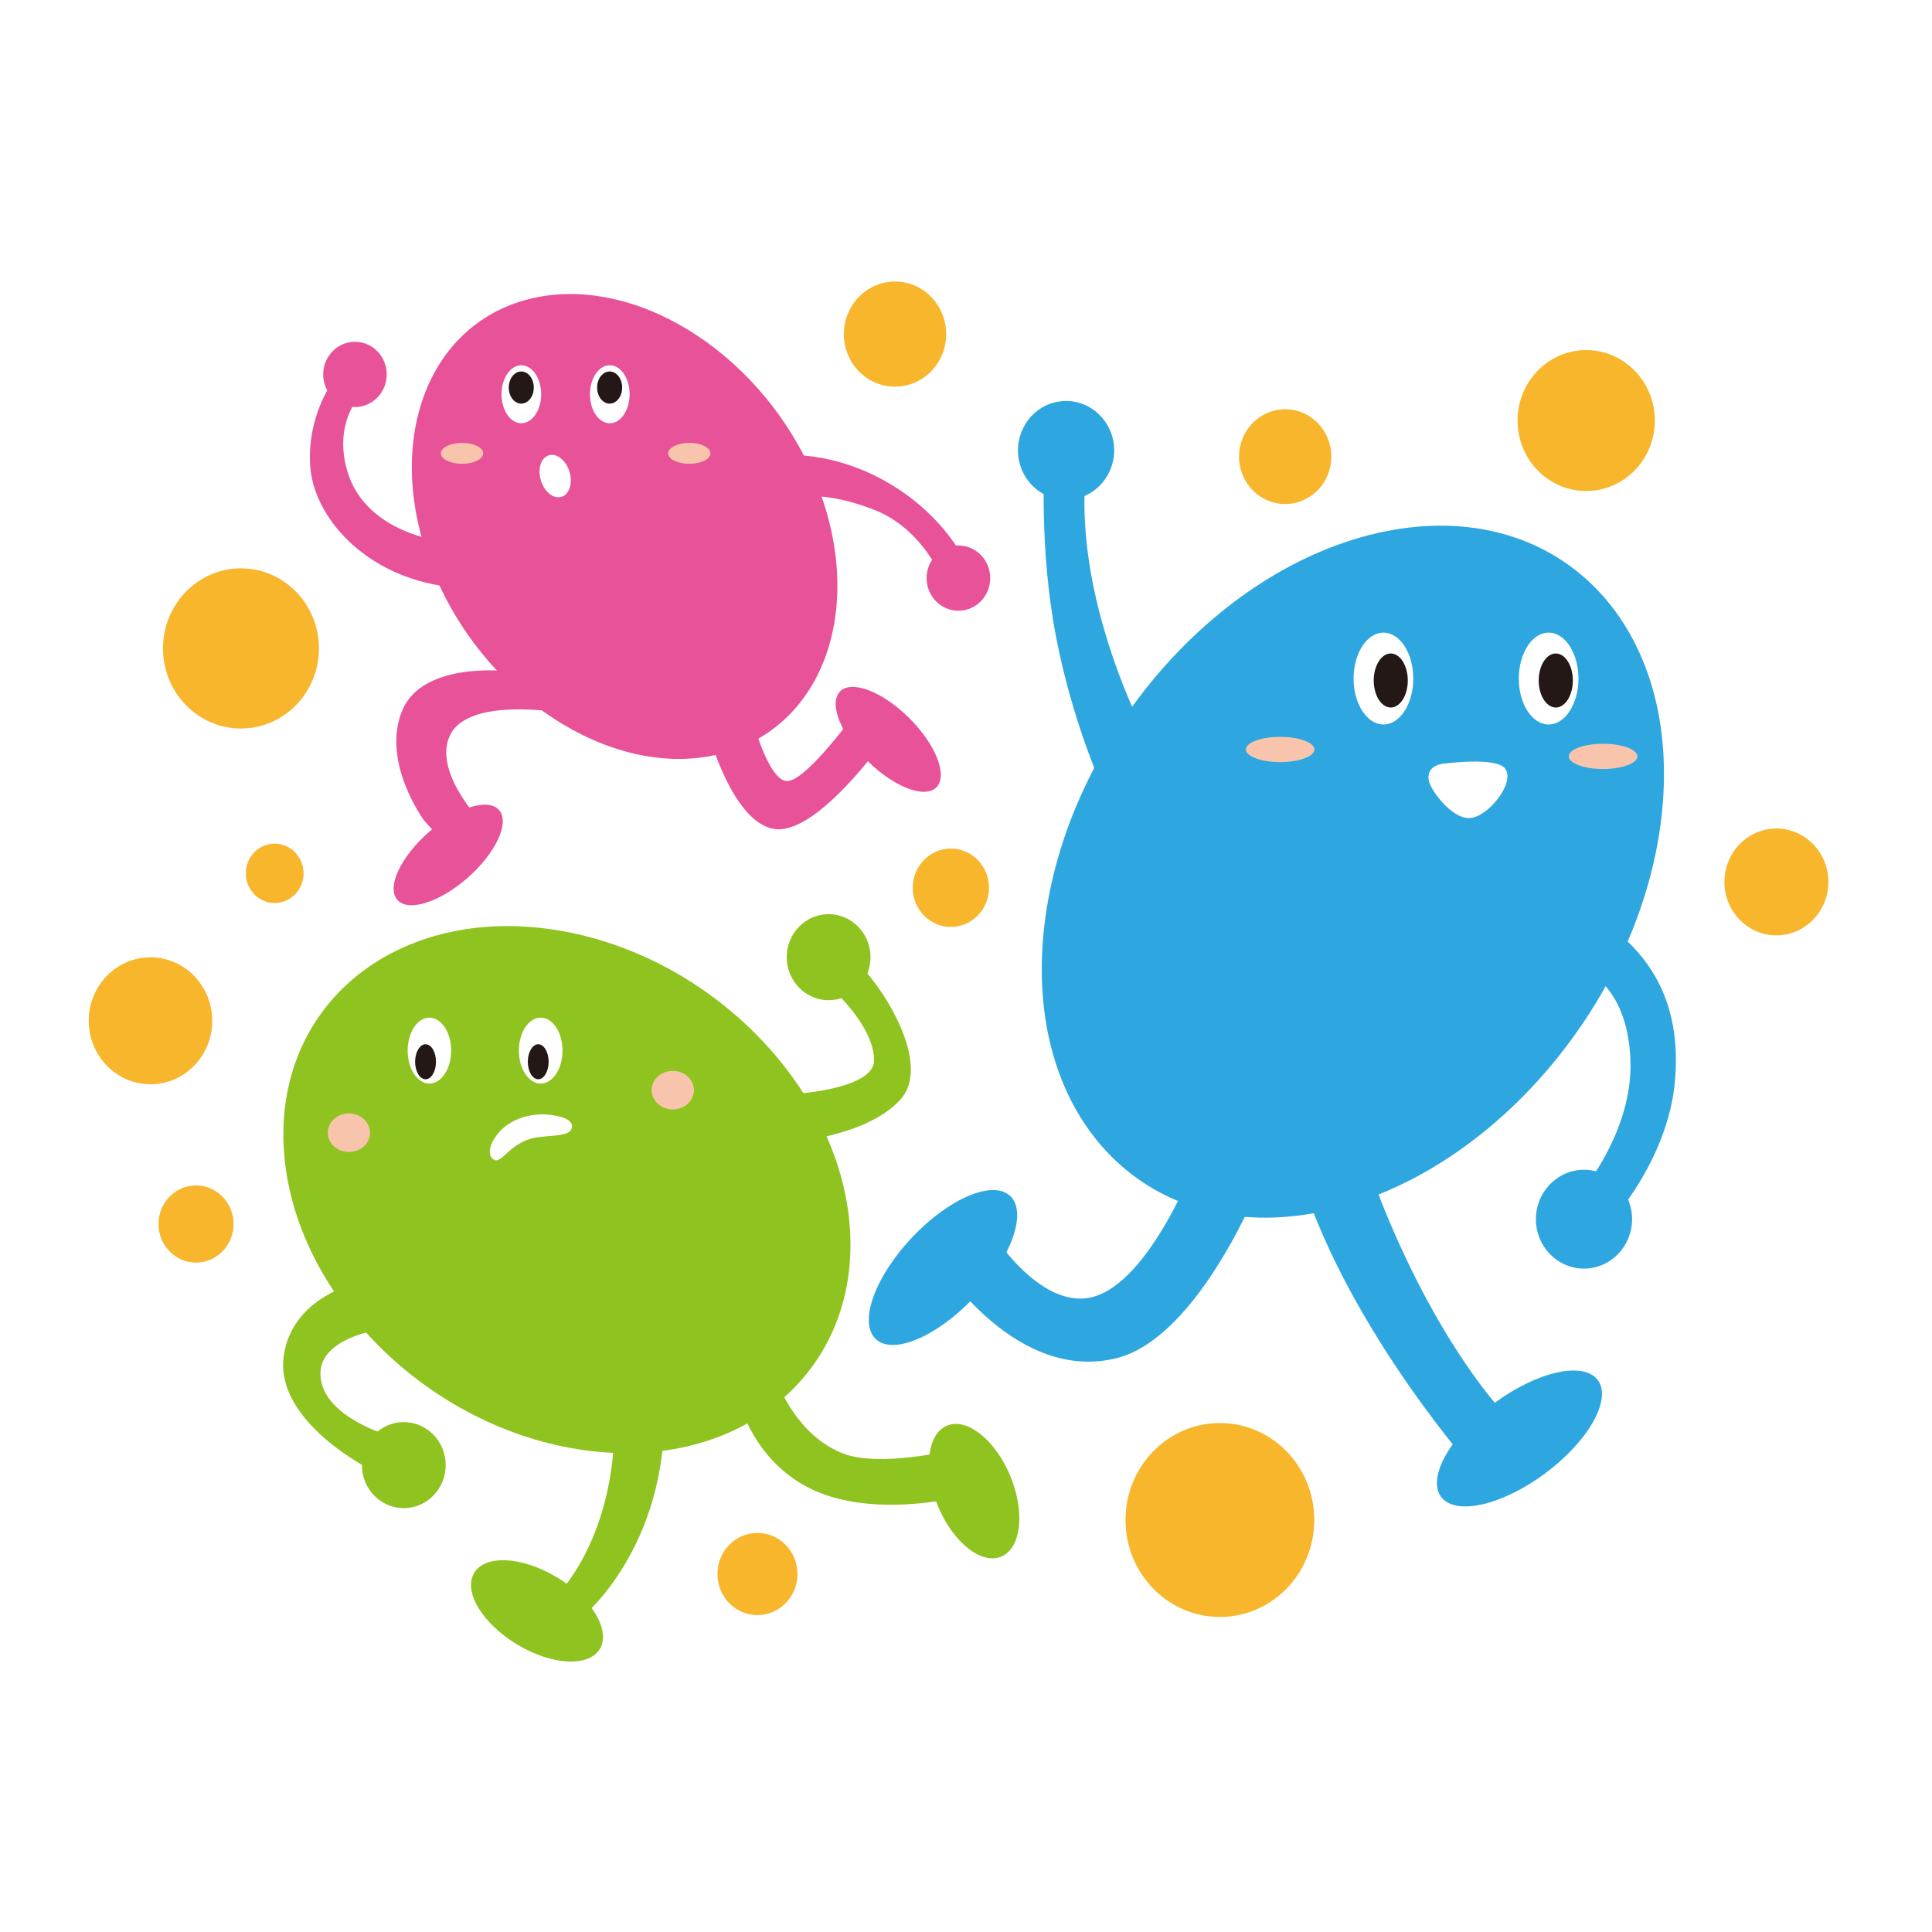
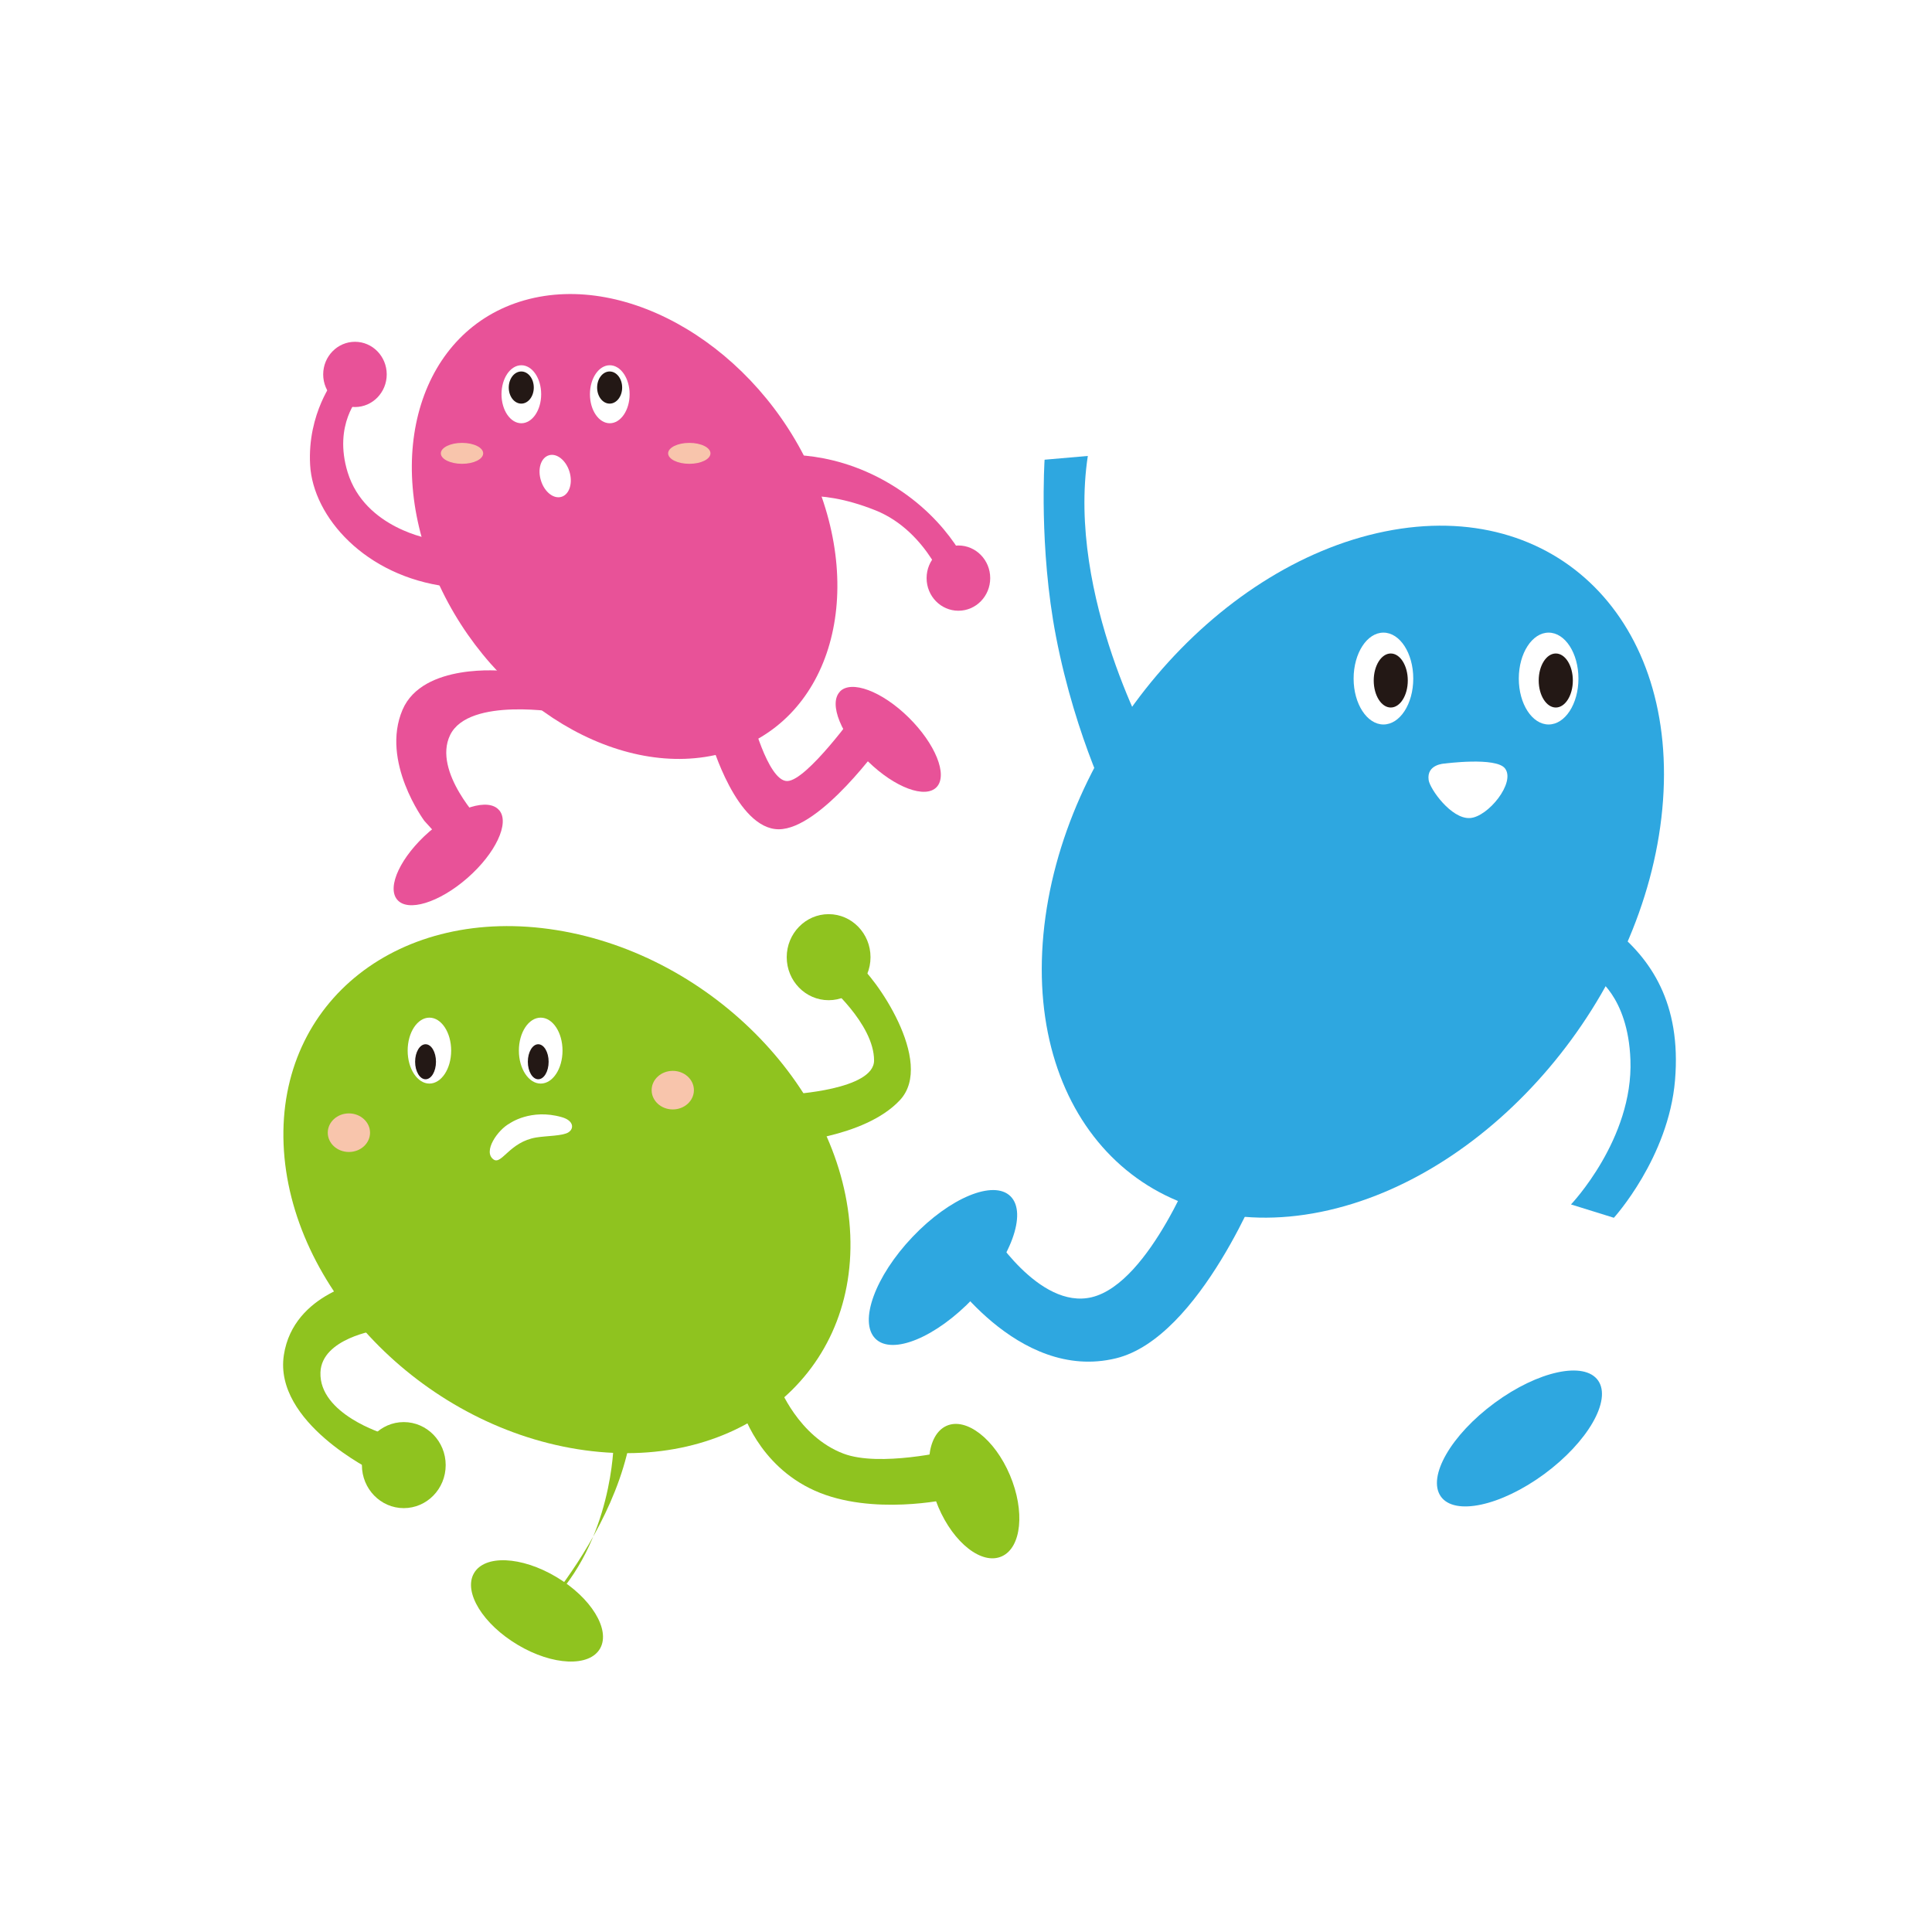
<svg xmlns="http://www.w3.org/2000/svg" viewBox="0 0 282.46 282.46">
  <defs>
    <style>.e{fill:#f8c5ac}.f{fill:#f8b62d}.g{fill:#e85298}.h{fill:#8fc31f}.i{fill:#231815}.j{fill:#2ea7e0}</style>
  </defs>
  <g id="b">
    <g id="c">
      <g>
        <g>
          <g>
            <path class="h" d="M124.31 180.56c-.85-20.96-20.08-40.92-42.96-44.58-22.88-3.67-40.74 10.35-39.89 31.31.85 20.96 20.09 40.92 42.96 44.58 22.88 3.67 40.74-10.35 39.89-31.31m-45.26-31.78c1.76 0 3.19 2.16 3.19 4.82s-1.43 4.82-3.19 4.82-3.19-2.16-3.19-4.82 1.43-4.82 3.19-4.82m-16.27 9.64c-1.76 0-3.18-2.16-3.18-4.82s1.43-4.82 3.18-4.82 3.18 2.16 3.18 4.82-1.43 4.82-3.18 4.82m20.31 7.14c-.89.53-3.15.49-4.69.74-3.91.64-5.07 4.07-6.25 3.21-1.6-1.15.63-4.34 2.37-5.27 0 0 3.08-2.21 7.61-.91 1.77.5 1.83 1.7.95 2.23" />
            <path class="h" d="M53.73 187.15s-10.82 1.74-12.23 10.96c-1.51 9.87 13.11 16.98 13.11 16.98l1.6-5.44s-9.58-2.88-9.36-9.01c.18-4.99 8.3-6.18 8.3-6.18l-1.42-7.32z" />
-             <path class="h" d="M65.16 214.2c0 3.48-2.75 6.29-6.13 6.29s-6.12-2.82-6.12-6.29 2.74-6.29 6.12-6.29 6.13 2.81 6.13 6.29m62.11-74.26c0-3.47-2.74-6.29-6.12-6.29s-6.13 2.82-6.13 6.29 2.74 6.29 6.13 6.29 6.12-2.81 6.12-6.29m-37.56 71.09s-.11 14.33-9.55 23.61l4.49 2.2s12.12-9.37 12.49-29.21l-7.43 3.4z" />
+             <path class="h" d="M65.16 214.2c0 3.48-2.75 6.29-6.13 6.29s-6.12-2.82-6.12-6.29 2.74-6.29 6.12-6.29 6.13 2.81 6.13 6.29m62.11-74.26c0-3.47-2.74-6.29-6.12-6.29s-6.13 2.82-6.13 6.29 2.74 6.29 6.13 6.29 6.12-2.81 6.12-6.29m-37.56 71.09s-.11 14.33-9.55 23.61s12.12-9.37 12.49-29.21l-7.43 3.4z" />
            <path class="h" d="M81.31 230.54c5.1 3.02 7.98 7.71 6.43 10.46-1.55 2.75-6.94 2.52-12.03-.51-5.1-3.03-7.98-7.71-6.43-10.46 1.55-2.75 6.93-2.52 12.03.51m27.15-24.51s2.29 8.17 10.67 11.91c8.38 3.74 19.53 1.23 19.53 1.23l.26-7.1s-10.3 2.45-15.58.46c-6.67-2.51-9.47-9.93-9.47-9.93l-5.4 3.43z" />
            <path class="h" d="M147.65 215.66c2.23 5.27 1.7 10.59-1.19 11.88-2.89 1.3-7.03-1.93-9.27-7.2-2.23-5.27-1.7-10.58 1.19-11.88 2.89-1.29 7.04 1.93 9.27 7.2m-33.05-48.57s11.73-.64 16.96-6.24c5.24-5.59-3.77-18.29-6.28-20.01l-4.4 3.01s6.91 5.81 6.91 11.19c0 4.3-12.15 4.95-12.15 4.95l-1.05 7.1z" />
          </g>
          <g>
            <g>
              <path class="g" d="M118.76 69.18C110.67 50.91 91.83 39.6 76.68 43.9c-15.16 4.31-20.89 22.61-12.8 40.87 8.08 18.27 26.92 29.58 42.08 25.27 15.16-4.3 20.88-22.61 12.8-40.87m-42.54-7.29c-1.6 0-2.9-1.9-2.9-4.24s1.3-4.24 2.9-4.24 2.9 1.9 2.9 4.24-1.3 4.24-2.9 4.24m5.91 10.74c-1.14.39-2.5-.65-3.03-2.32-.54-1.67-.05-3.33 1.1-3.72 1.14-.39 2.5.65 3.04 2.32.53 1.67.04 3.33-1.1 3.72m7.01-10.74c-1.6 0-2.9-1.9-2.9-4.24s1.3-4.24 2.9-4.24 2.9 1.9 2.9 4.24-1.3 4.24-2.9 4.24" />
              <path class="g" d="M63.08 78.82s-9.71-1.52-12.25-9.76c-2.15-7 1.69-11.05 1.69-11.05l-3.59-2.62s-4.01 4.99-3.59 12.58c.42 7.59 8.03 16.27 20.06 17.79l-2.32-6.94zm10.54 19.27s-11.81-1.24-14.77 5.68c-3.24 7.58 3.19 16.24 3.19 16.24l3.59 3.96 4.83-3.71s-7.26-7.42-4.65-12.8c2.75-5.64 16.26-3.25 16.26-3.25l-8.46-6.11zM104 108.51s3.69 12.73 9.85 12.73 15.18-12.73 15.18-12.73l-3.69-4.64s-7.39 10.32-10.26 10.32-5.34-9.89-5.34-9.89l-5.74 4.21zm9.41-41.91s8.95-1.27 18.47 5.27c8.21 5.64 10.47 12.86 10.47 12.86l-3.69 1.9s-2.87-8.9-10.67-12.02c-9.02-3.6-13.75-1.47-13.75-1.47l-.82-6.53z" />
            </g>
            <path class="g" d="M56.54 54.74c0 2.63-2.08 4.77-4.64 4.77s-4.65-2.14-4.65-4.77 2.08-4.77 4.65-4.77 4.64 2.14 4.64 4.77m88.23 29.78c0 2.64-2.08 4.77-4.65 4.77s-4.65-2.13-4.65-4.77 2.08-4.77 4.65-4.77 4.65 2.14 4.65 4.77M73 118.47c1.54 1.86-.55 6.3-4.67 9.9-4.13 3.61-8.73 5.02-10.27 3.15-1.55-1.86.55-6.3 4.67-9.9 4.13-3.6 8.72-5.02 10.26-3.15m49.78-17.34c1.65-1.77 6.16-.09 10.07 3.76 3.91 3.85 5.75 8.4 4.11 10.17-1.65 1.77-6.15.08-10.07-3.76-3.91-3.85-5.75-8.4-4.1-10.16" />
          </g>
          <g>
            <path class="j" d="M202.47 77.7c-24.99 5.06-47.34 31.43-49.92 58.9-2.58 27.47 15.58 45.64 40.56 40.58 24.99-5.06 47.34-31.43 49.92-58.9 2.59-27.47-15.57-45.64-40.56-40.58m-.21 28.22c-2.4 0-4.36-3.01-4.36-6.71s1.95-6.72 4.36-6.72 4.36 3.01 4.36 6.72-1.95 6.71-4.36 6.71m12.63 13.68c-2.73.15-5.84-4.27-6.02-5.55-.34-2.35 2.36-2.42 2.36-2.42s7.49-.99 8.8.71c1.6 2.06-2.49 7.12-5.13 7.26m11.51-13.68c-2.41 0-4.36-3.01-4.36-6.71s1.95-6.72 4.36-6.72 4.36 3.01 4.36 6.72-1.96 6.71-4.36 6.71" />
            <path class="j" d="M233.1 142.71s4.93 2.83 5.27 12.25c.43 11.57-8.69 21.13-8.69 21.13l6.27 1.95s7.99-8.78 8.94-20.11c.95-11.33-3.61-17.77-8.94-22.06l-2.85 6.83z" />
-             <path class="j" d="M238.61 178.25c0 3.99-3.15 7.22-7.03 7.22s-7.03-3.23-7.03-7.22 3.15-7.23 7.03-7.23 7.03 3.23 7.03 7.23M162.73 64.29c.83 3.9-1.57 7.75-5.37 8.61-3.79.85-7.54-1.61-8.37-5.51-.83-3.89 1.57-7.75 5.36-8.6 3.79-.86 7.54 1.61 8.38 5.51m38.29 108.91s8.45 24.29 22.81 37.53l-7.82 4.77s-17.32-19.3-24.92-40.78l9.92-1.52z" />
            <path class="j" d="M233.65 201.84c2 2.88-1.53 8.99-7.88 13.67-6.36 4.67-13.13 6.13-15.13 3.26-2-2.88 1.52-8.99 7.88-13.67 6.35-4.67 13.12-6.13 15.13-3.26m-105.67-6.13c-2.46-2.47-.03-9.13 5.43-14.87 5.45-5.74 11.88-8.4 14.34-5.93 2.46 2.46.03 9.12-5.43 14.87-5.46 5.74-11.88 8.4-14.34 5.93m40.53-86.19s-12.59-22.32-9.47-42.86l-6.32.55s-.85 12.86 1.67 25.87c2.92 15.12 8.53 25.86 8.53 25.86l5.59-9.41z" />
            <path class="j" d="M175.09 169.2s-6.88 18.37-15.46 20.45c-7.79 1.88-14.94-9.91-14.94-9.91l-6.83 5.57s10.8 16.83 25.32 13.27c12.35-3.03 21.43-26.48 21.43-26.48l-9.52-2.9z" />
          </g>
          <path class="i" d="M63.74 155.23c0 1.42-.68 2.56-1.52 2.56s-1.53-1.15-1.53-2.56.68-2.56 1.53-2.56 1.52 1.15 1.52 2.56m16.47 0c0 1.42-.68 2.56-1.52 2.56s-1.52-1.15-1.52-2.56.68-2.56 1.52-2.56 1.52 1.15 1.52 2.56" />
          <path class="e" d="M54.1 165.6c0 1.56-1.38 2.82-3.09 2.82s-3.09-1.26-3.09-2.82 1.39-2.82 3.09-2.82 3.09 1.27 3.09 2.82m47.35-6.22c0 1.56-1.39 2.82-3.09 2.82s-3.09-1.26-3.09-2.82 1.39-2.82 3.09-2.82 3.09 1.26 3.09 2.82" />
-           <path class="f" d="M267.31 128.94c0 4.31-3.41 7.81-7.6 7.81s-7.6-3.5-7.6-7.81 3.41-7.81 7.6-7.81 7.6 3.5 7.6 7.81m-72.67-62.18c0 3.83-3.02 6.93-6.74 6.93s-6.75-3.1-6.75-6.93 3.02-6.93 6.75-6.93 6.74 3.1 6.74 6.93m-50.05 63.03c0 3.16-2.5 5.73-5.58 5.73s-5.57-2.57-5.57-5.73 2.49-5.73 5.57-5.73 5.58 2.56 5.58 5.73M31.03 149.24c0 5.12-4.04 9.28-9.03 9.28s-9.03-4.16-9.03-9.28 4.04-9.28 9.03-9.28 9.03 4.16 9.03 9.28m210.91-87.75c0 5.69-4.5 10.3-10.04 10.3s-10.03-4.61-10.03-10.3 4.49-10.31 10.03-10.31 10.04 4.61 10.04 10.31M34.15 178.95c0 3.11-2.46 5.64-5.49 5.64s-5.49-2.53-5.49-5.64 2.46-5.64 5.49-5.64 5.49 2.53 5.49 5.64M46.63 94.8c0 6.47-5.1 11.71-11.4 11.71s-11.4-5.24-11.4-11.71 5.11-11.71 11.4-11.71 11.4 5.24 11.4 11.71m91.7-45.95c0 4.25-3.35 7.68-7.48 7.68s-7.48-3.44-7.48-7.68 3.35-7.69 7.48-7.69 7.48 3.44 7.48 7.69m53.82 173.37c0 7.83-6.18 14.18-13.8 14.18s-13.8-6.35-13.8-14.18 6.18-14.17 13.8-14.17 13.8 6.35 13.8 14.17M44.38 127.68c0 2.4-1.89 4.34-4.22 4.34s-4.22-1.94-4.22-4.34 1.89-4.34 4.22-4.34 4.22 1.94 4.22 4.34" />
          <path class="i" d="M90.96 56.66c0 1.3-.82 2.35-1.83 2.35s-1.83-1.05-1.83-2.35.82-2.35 1.83-2.35 1.83 1.05 1.83 2.35m-12.92 0c0 1.3-.82 2.35-1.83 2.35s-1.83-1.05-1.83-2.35.82-2.35 1.83-2.35 1.83 1.05 1.83 2.35" />
          <path class="e" d="M70.64 66.28c0 .85-1.38 1.53-3.09 1.53s-3.1-.69-3.1-1.53 1.39-1.53 3.1-1.53 3.09.68 3.09 1.53m33.23 0c0 .85-1.38 1.53-3.09 1.53s-3.1-.69-3.1-1.53 1.39-1.53 3.1-1.53 3.09.68 3.09 1.53" />
          <path class="i" d="M205.82 99.49c0 2.18-1.12 3.95-2.49 3.95s-2.49-1.77-2.49-3.95 1.12-3.95 2.49-3.95 2.49 1.77 2.49 3.95m24.13 0c0 2.18-1.12 3.95-2.49 3.95s-2.5-1.77-2.5-3.95 1.12-3.95 2.5-3.95 2.49 1.77 2.49 3.95" />
-           <path class="e" d="M192.17 109.57c0 1.02-2.24 1.85-5.01 1.85s-5.01-.83-5.01-1.85 2.24-1.84 5.01-1.84 5.01.83 5.01 1.84m47.22 1.01c0 1.02-2.25 1.85-5.02 1.85s-5.01-.83-5.01-1.85 2.24-1.84 5.01-1.84 5.02.83 5.02 1.84" />
-           <path class="f" d="M116.59 230.12c0 3.32-2.62 6.01-5.85 6.01s-5.85-2.69-5.85-6.01 2.62-6.01 5.85-6.01 5.85 2.69 5.85 6.01" />
        </g>
        <rect width="282.46" height="282.46" fill="none" />
      </g>
    </g>
  </g>
</svg>